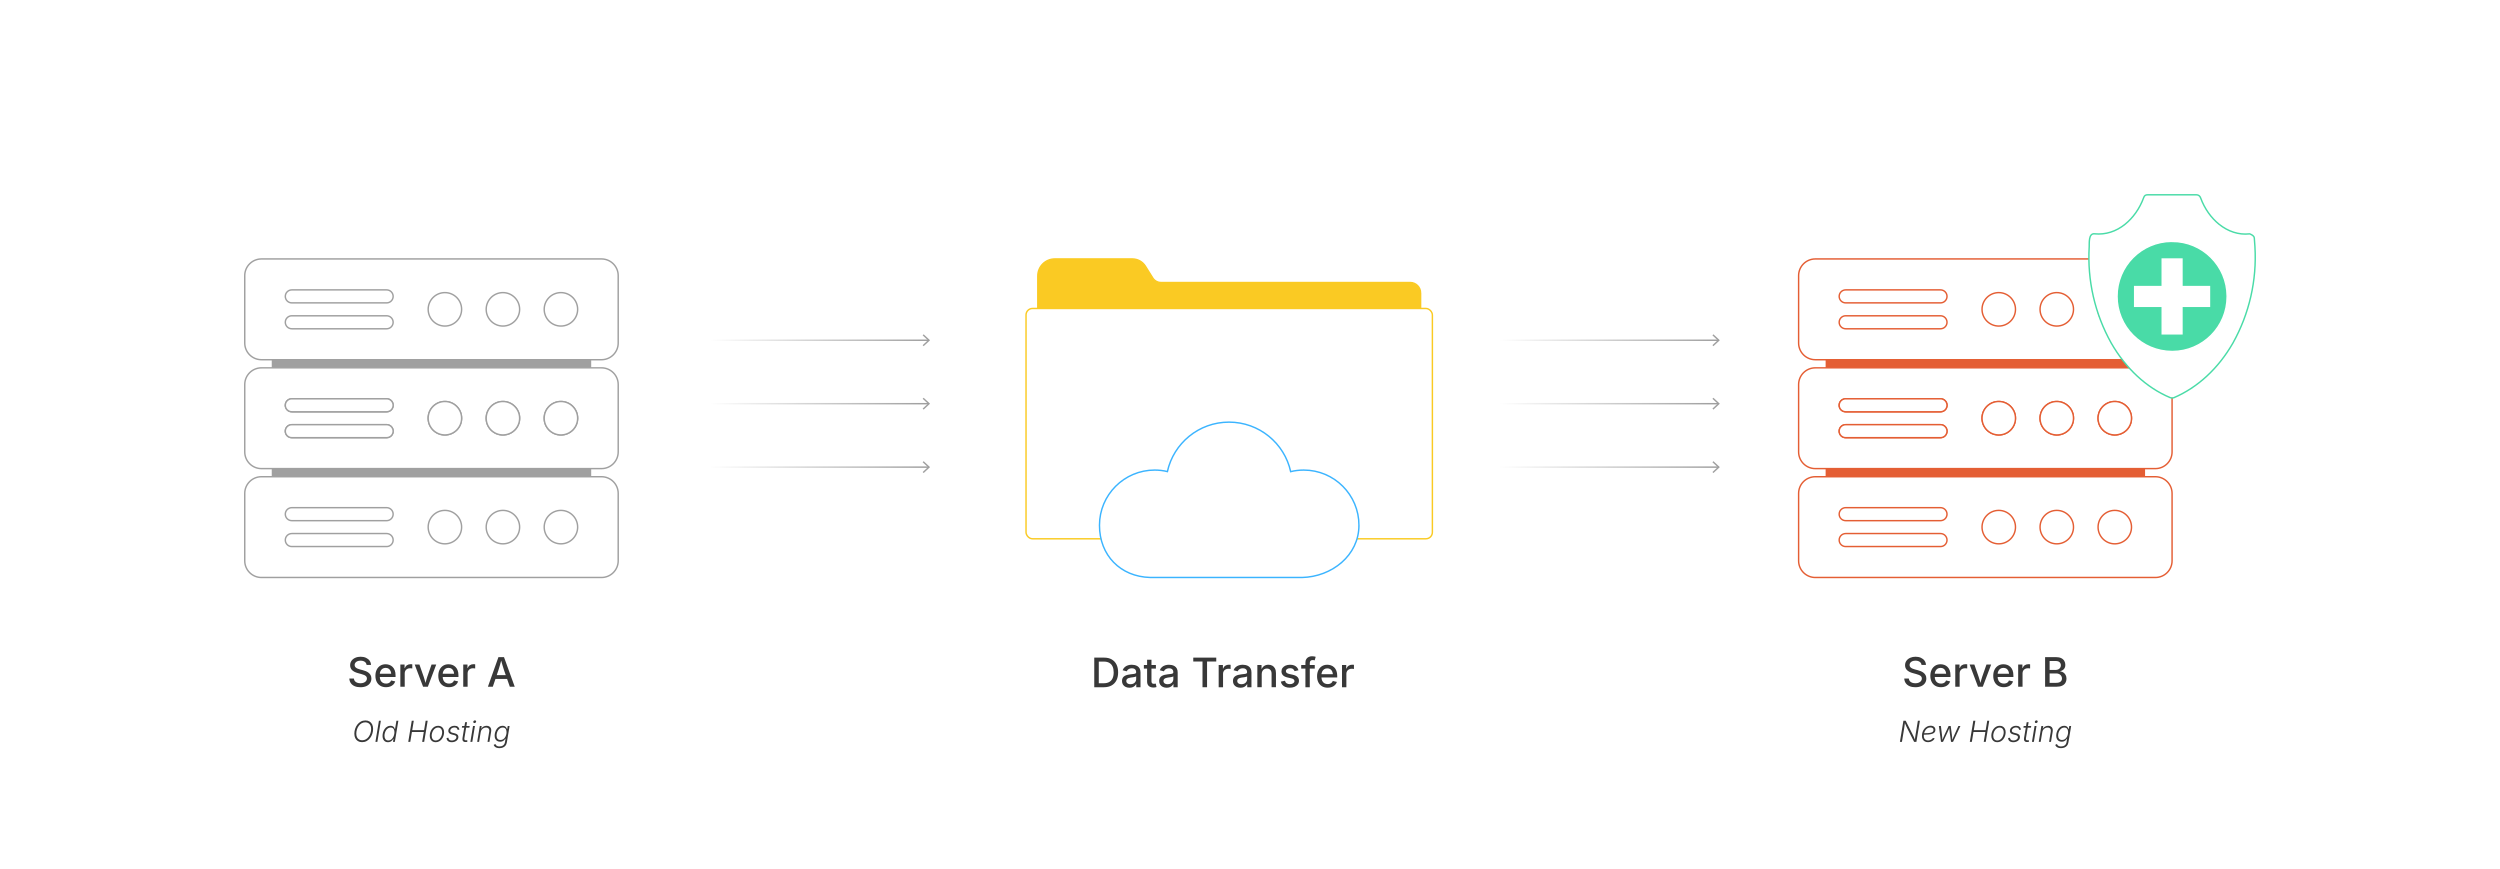
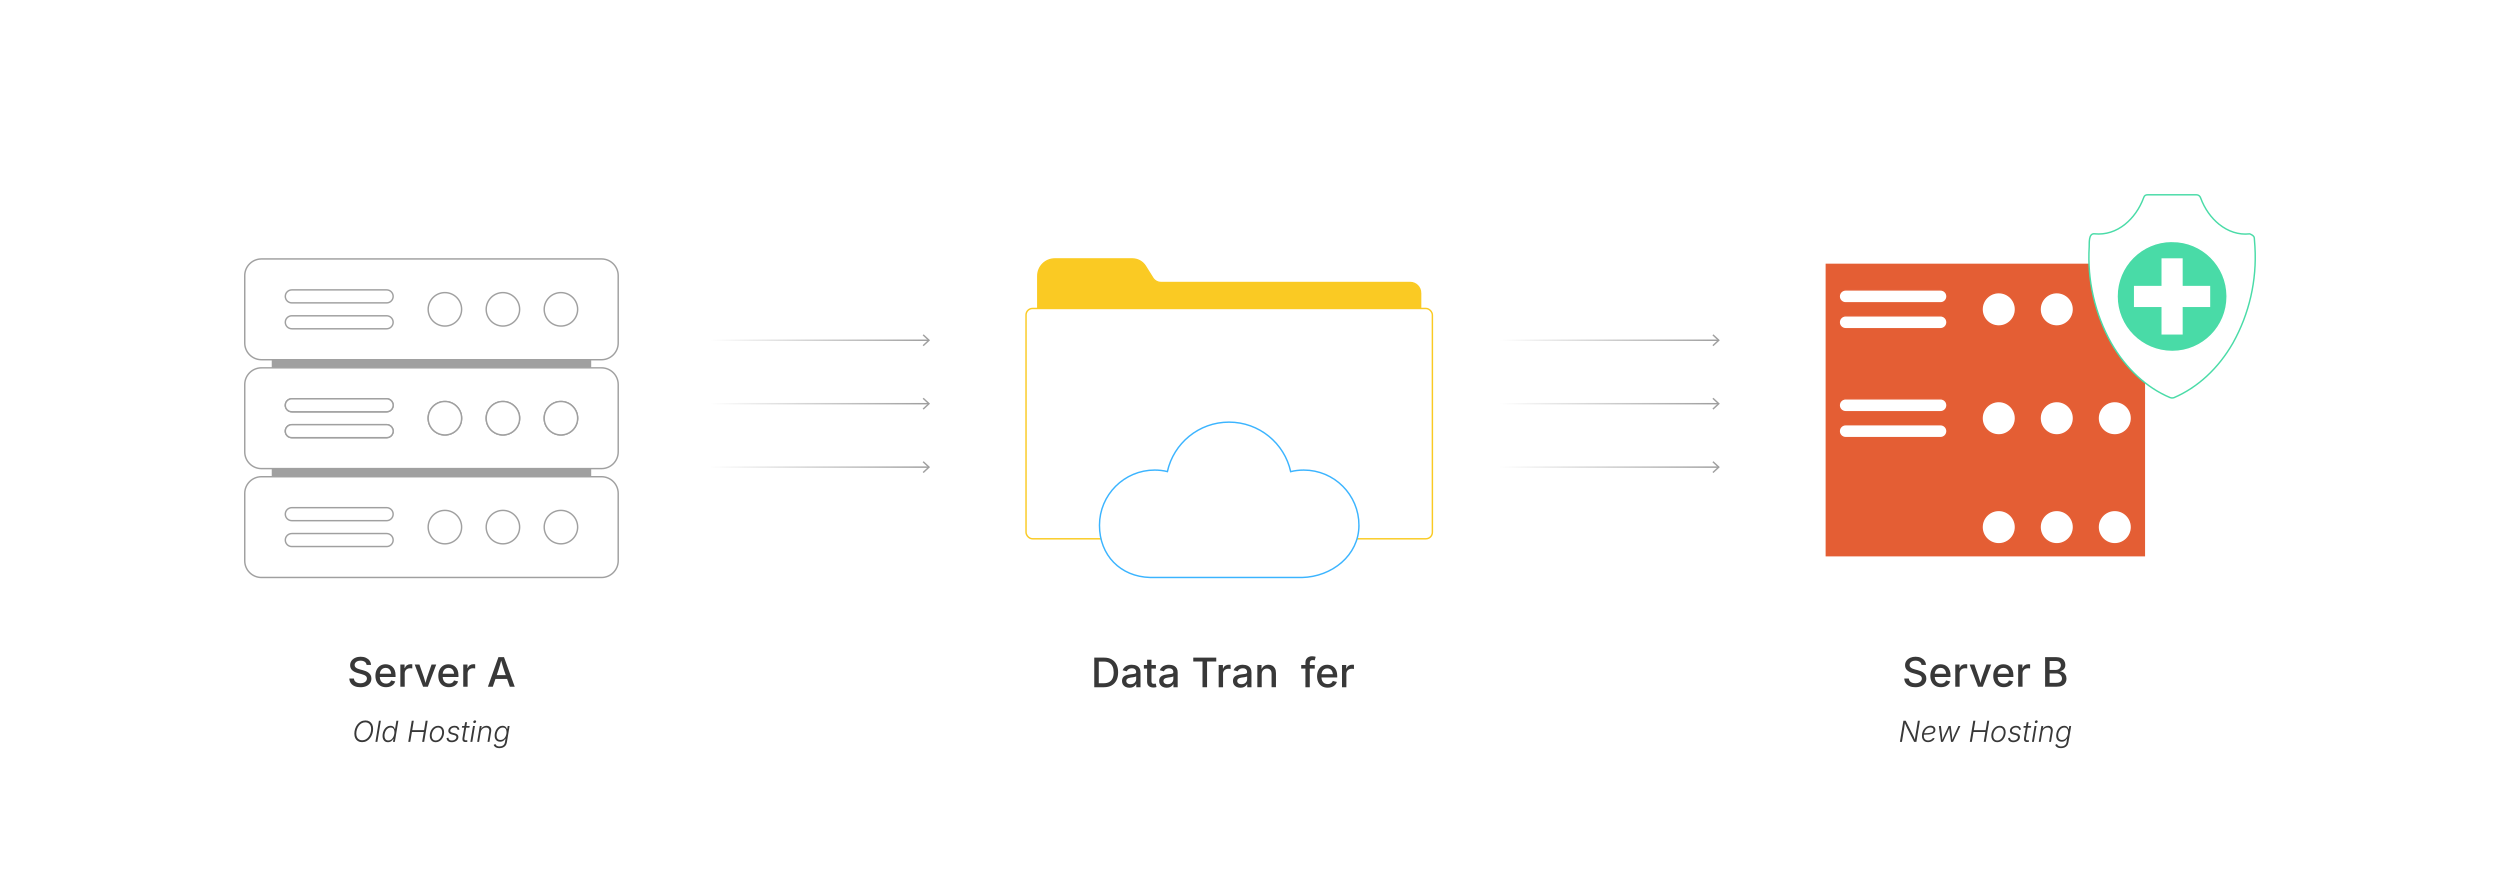
<svg xmlns="http://www.w3.org/2000/svg" xmlns:xlink="http://www.w3.org/1999/xlink" id="_01-What-is-Magento-2-Server-Migration" viewBox="0 0 860 298.867">
  <defs>
    <filter id="drop-shadow-1" filterUnits="userSpaceOnUse">
      <feOffset dx="0" dy="5" />
      <feGaussianBlur result="blur" stdDeviation="4" />
      <feFlood flood-color="#333" flood-opacity=".09" />
      <feComposite in2="blur" operator="in" />
      <feComposite in="SourceGraphic" />
    </filter>
    <filter id="drop-shadow-2" filterUnits="userSpaceOnUse">
      <feOffset dx="0" dy="5" />
      <feGaussianBlur result="blur-2" stdDeviation="4" />
      <feFlood flood-color="#333" flood-opacity=".09" />
      <feComposite in2="blur-2" operator="in" />
      <feComposite in="SourceGraphic" />
    </filter>
    <filter id="drop-shadow-3" filterUnits="userSpaceOnUse">
      <feOffset dx="0" dy="5" />
      <feGaussianBlur result="blur-3" stdDeviation="4" />
      <feFlood flood-color="#333" flood-opacity=".09" />
      <feComposite in2="blur-3" operator="in" />
      <feComposite in="SourceGraphic" />
    </filter>
    <linearGradient id="linear-gradient" x1="244.09" y1="117.045" x2="319.932" y2="117.045" gradientUnits="userSpaceOnUse">
      <stop offset="0" stop-color="#fff" />
      <stop offset="1" stop-color="#9d9d9d" />
    </linearGradient>
    <linearGradient id="linear-gradient-2" x1="244.09" y1="117.045" x2="319.932" y2="117.045" xlink:href="#linear-gradient" />
    <linearGradient id="linear-gradient-3" y1="138.868" y2="138.868" xlink:href="#linear-gradient" />
    <linearGradient id="linear-gradient-4" x1="244.09" y1="138.868" x2="319.932" y2="138.868" xlink:href="#linear-gradient" />
    <linearGradient id="linear-gradient-5" y1="160.691" x2="319.932" y2="160.691" xlink:href="#linear-gradient" />
    <linearGradient id="linear-gradient-6" x1="244.09" y1="160.691" x2="319.932" y2="160.691" xlink:href="#linear-gradient" />
    <linearGradient id="linear-gradient-7" x1="515.772" x2="591.614" xlink:href="#linear-gradient" />
    <linearGradient id="linear-gradient-8" x1="515.772" y1="117.045" x2="591.614" y2="117.045" xlink:href="#linear-gradient" />
    <linearGradient id="linear-gradient-9" x1="515.772" y1="138.868" x2="591.614" y2="138.868" xlink:href="#linear-gradient" />
    <linearGradient id="linear-gradient-10" x1="515.772" y1="138.868" x2="591.614" y2="138.868" xlink:href="#linear-gradient" />
    <linearGradient id="linear-gradient-11" x1="515.772" y1="160.691" x2="591.614" y2="160.691" xlink:href="#linear-gradient" />
    <linearGradient id="linear-gradient-12" x1="515.772" y1="160.691" x2="591.614" y2="160.691" xlink:href="#linear-gradient" />
  </defs>
  <g filter="url(#drop-shadow-1)">
    <path d="M93.732,85.953h109.391v100.194h-109.391v-100.194Z" fill="#a0a0a0" stroke="#a0a0a0" stroke-miterlimit="10" stroke-width=".5" />
    <path d="M206.918,118.742h-116.982c-3.172,0-5.744-2.571-5.744-5.744v-23.175c0-3.172,2.571-5.744,5.744-5.744h116.982c3.172,0,5.744,2.571,5.744,5.744v23.175c0,3.172-2.571,5.744-5.743,5.744ZM206.918,193.657h-116.982c-3.172,0-5.744-2.571-5.744-5.744v-23.175c0-3.172,2.571-5.744,5.744-5.744h116.982c3.172,0,5.744,2.571,5.744,5.744v23.175c0,3.172-2.571,5.744-5.743,5.744ZM138.637,121.537h68.281c3.172,0,5.744,2.571,5.744,5.744v23.175c0,3.172-2.571,5.744-5.743,5.744h-116.982c-3.172,0-5.744-2.571-5.744-5.744v-23.175c0-3.172,2.571-5.744,5.744-5.744h48.701" fill="#fff" stroke="#a0a0a0" stroke-miterlimit="10" stroke-width=".5" />
    <circle cx="192.958" cy="176.326" r="5.753" fill="#fff" stroke="#a0a0a0" stroke-miterlimit="10" stroke-width=".5" />
    <circle cx="173.001" cy="176.326" r="5.753" fill="#fff" stroke="#a0a0a0" stroke-miterlimit="10" stroke-width=".5" />
    <circle cx="153.044" cy="176.326" r="5.753" fill="#fff" stroke="#a0a0a0" stroke-miterlimit="10" stroke-width=".5" />
    <path d="M133.007,174.108h-32.627c-1.235,0-2.236-1.001-2.236-2.236s1.001-2.236,2.236-2.236h32.627c1.235,0,2.236,1.001,2.236,2.236-0,1.235-1.001,2.236-2.236,2.236ZM133.007,183.016h-32.627c-1.235,0-2.236-1.001-2.236-2.236s1.001-2.236,2.236-2.236h32.627c1.235,0,2.236,1.001,2.236,2.236-0,1.235-1.001,2.236-2.236,2.236Z" fill="#fff" stroke="#a0a0a0" stroke-miterlimit="10" stroke-width=".5" />
    <circle cx="192.958" cy="101.41" r="5.753" fill="#fff" stroke="#a0a0a0" stroke-miterlimit="10" stroke-width=".5" />
    <circle cx="173.001" cy="101.41" r="5.753" fill="#fff" stroke="#a0a0a0" stroke-miterlimit="10" stroke-width=".5" />
    <circle cx="153.044" cy="101.41" r="5.753" fill="#fff" stroke="#a0a0a0" stroke-miterlimit="10" stroke-width=".5" />
    <path d="M133.007,99.193h-32.627c-1.235,0-2.236-1.001-2.236-2.236s1.001-2.236,2.236-2.236h32.627c1.235,0,2.236,1.001,2.236,2.236-0,1.235-1.001,2.236-2.236,2.236ZM133.007,108.1h-32.627c-1.235,0-2.236-1.001-2.236-2.236s1.001-2.236,2.236-2.236h32.627c1.235,0,2.236,1.001,2.236,2.236-0,1.235-1.001,2.236-2.236,2.236Z" fill="#fff" stroke="#a0a0a0" stroke-miterlimit="10" stroke-width=".5" />
    <circle cx="192.958" cy="138.868" r="5.753" fill="#fff" stroke="#a0a0a0" stroke-miterlimit="10" stroke-width=".5" />
    <circle cx="173.001" cy="138.868" r="5.753" fill="#fff" stroke="#a0a0a0" stroke-miterlimit="10" stroke-width=".5" />
    <circle cx="153.044" cy="138.868" r="5.753" fill="#fff" stroke="#a0a0a0" stroke-miterlimit="10" stroke-width=".5" />
    <path d="M133.007,136.651h-32.627c-1.235,0-2.236-1.001-2.236-2.236s1.001-2.236,2.236-2.236h32.627c1.235,0,2.236,1.001,2.236,2.236-0,1.235-1.001,2.236-2.236,2.236ZM133.007,145.558h-32.627c-1.235,0-2.236-1.001-2.236-2.236s1.001-2.236,2.236-2.236h32.627c1.235,0,2.236,1.001,2.236,2.236-0,1.235-1.001,2.236-2.236,2.236Z" fill="#fff" stroke="#a0a0a0" stroke-miterlimit="10" stroke-width=".5" />
    <circle cx="192.958" cy="138.868" r="5.753" fill="#fff" stroke="#a0a0a0" stroke-miterlimit="10" stroke-width=".5" />
    <circle cx="173.001" cy="138.868" r="5.753" fill="#fff" stroke="#a0a0a0" stroke-miterlimit="10" stroke-width=".5" />
    <circle cx="153.044" cy="138.868" r="5.753" fill="#fff" stroke="#a0a0a0" stroke-miterlimit="10" stroke-width=".5" />
    <path d="M133.007,136.651h-32.627c-1.235,0-2.236-1.001-2.236-2.236s1.001-2.236,2.236-2.236h32.627c1.235,0,2.236,1.001,2.236,2.236-0,1.235-1.001,2.236-2.236,2.236ZM133.007,145.558h-32.627c-1.235,0-2.236-1.001-2.236-2.236s1.001-2.236,2.236-2.236h32.627c1.235,0,2.236,1.001,2.236,2.236-0,1.235-1.001,2.236-2.236,2.236Z" fill="#fff" stroke="#a0a0a0" stroke-miterlimit="10" stroke-width=".5" />
  </g>
  <path d="M123.986,236.408c-.761,0-1.422-.121-1.982-.362s-.999-.587-1.316-1.036-.491-.983-.523-1.603h1.565c.032.369.151.674.359.916s.478.421.81.54.693.178,1.08.178c.433,0,.817-.067,1.152-.202s.601-.326.796-.574.294-.537.294-.865c0-.296-.085-.539-.256-.728s-.401-.346-.69-.472-.619-.236-.988-.332l-1.189-.328c-.834-.223-1.484-.554-1.952-.991s-.701-1.005-.701-1.702c0-.588.158-1.102.475-1.542s.748-.782,1.292-1.025,1.159-.366,1.842-.366c.697,0,1.312.122,1.842.366s.948.578,1.251,1.001.461.907.475,1.449h-1.518c-.05-.465-.266-.825-.646-1.08s-.86-.383-1.439-.383c-.41,0-.767.064-1.07.191s-.538.304-.704.53-.25.482-.25.769c0,.324.099.584.297.783s.44.355.725.472.557.208.817.277l.991.26c.324.082.657.192,1.001.332s.662.319.954.54.527.495.708.82.27.719.27,1.179c0,.574-.148,1.087-.444,1.538s-.726.806-1.289,1.063-1.243.386-2.041.386Z" fill="#383838" stroke-width="0" />
  <path d="M132.791,236.395c-.752,0-1.401-.162-1.948-.485s-.967-.779-1.261-1.367-.441-1.278-.441-2.071c0-.784.145-1.474.434-2.071s.698-1.063,1.227-1.398,1.148-.502,1.859-.502c.438,0,.859.072,1.265.215s.77.368,1.094.673.58.701.769,1.186.284,1.074.284,1.767v.533h-6.091v-1.121h5.318l-.704.369c0-.469-.073-.883-.219-1.241s-.361-.637-.646-.837-.642-.301-1.07-.301c-.424,0-.786.103-1.087.308s-.53.475-.687.81-.236.701-.236,1.097v.766c0,.524.09.967.27,1.33s.432.636.755.82.7.277,1.128.277c.283,0,.538-.04.766-.12s.425-.201.591-.362.293-.361.379-.598l1.415.335c-.123.392-.329.738-.619,1.039s-.649.534-1.08.701-.919.25-1.466.25Z" fill="#383838" stroke-width="0" />
  <path d="M137.719,236.237v-7.643h1.456v1.23h.082c.141-.419.387-.748.738-.984s.75-.355,1.196-.355c.096,0,.205.003.328.01s.226.017.308.031v1.436c-.055-.018-.16-.037-.314-.055s-.312-.027-.472-.027c-.346,0-.659.073-.937.219s-.495.348-.649.605-.232.555-.232.892v4.642h-1.504Z" fill="#383838" stroke-width="0" />
  <path d="M145.54,236.237l-2.885-7.643h1.627l1.511,4.341c.168.479.312.958.431,1.439s.244.958.376,1.432h-.451c.127-.474.25-.951.369-1.432s.26-.96.424-1.439l1.511-4.341h1.613l-2.885,7.643h-1.641Z" fill="#383838" stroke-width="0" />
  <path d="M154.426,236.395c-.752,0-1.401-.162-1.948-.485s-.967-.779-1.261-1.367-.441-1.278-.441-2.071c0-.784.145-1.474.434-2.071s.698-1.063,1.227-1.398,1.148-.502,1.859-.502c.438,0,.859.072,1.265.215s.77.368,1.094.673.58.701.769,1.186.284,1.074.284,1.767v.533h-6.091v-1.121h5.318l-.704.369c0-.469-.073-.883-.219-1.241s-.361-.637-.646-.837-.642-.301-1.07-.301c-.424,0-.786.103-1.087.308s-.53.475-.687.81-.236.701-.236,1.097v.766c0,.524.09.967.27,1.33s.432.636.755.82.7.277,1.128.277c.283,0,.538-.04.766-.12s.425-.201.591-.362.293-.361.379-.598l1.415.335c-.123.392-.329.738-.619,1.039s-.649.534-1.08.701-.919.25-1.466.25Z" fill="#383838" stroke-width="0" />
  <path d="M159.355,236.237v-7.643h1.456v1.23h.082c.141-.419.387-.748.738-.984s.75-.355,1.196-.355c.096,0,.205.003.328.01s.226.017.308.031v1.436c-.055-.018-.16-.037-.314-.055s-.312-.027-.472-.027c-.346,0-.659.073-.937.219s-.495.348-.649.605-.232.555-.232.892v4.642h-1.504Z" fill="#383838" stroke-width="0" />
  <path d="M167.838,236.237l3.623-10.186h1.914l3.691,10.186h-1.688l-1.982-5.667c-.155-.46-.325-1.002-.509-1.627s-.397-1.374-.639-2.249h.314c-.232.884-.441,1.642-.625,2.273s-.348,1.166-.489,1.603l-1.921,5.667h-1.688ZM169.8,233.551v-1.299h5.298v1.299h-5.298Z" fill="#383838" stroke-width="0" />
  <path d="M124.546,255.303c-.537,0-1.004-.117-1.401-.352s-.705-.569-.923-1.003-.327-.951-.327-1.55c0-.57.088-1.126.264-1.67s.431-1.033.764-1.467.735-.781,1.204-1.04.995-.388,1.577-.388c.537,0,1.003.117,1.399.352s.702.568.918,1.001.325.949.325,1.548c0,.573-.088,1.131-.264,1.675s-.429,1.034-.759,1.47-.729.783-1.196,1.04-.994.386-1.58.386ZM124.575,254.653c.482,0,.914-.111,1.296-.334s.707-.522.974-.898.471-.795.613-1.257.212-.931.212-1.406c0-.485-.083-.897-.249-1.235s-.399-.597-.698-.774-.648-.266-1.045-.266c-.485,0-.919.111-1.301.334s-.709.522-.979.898-.476.794-.618,1.255-.212.93-.212,1.409c0,.482.083.892.249,1.23s.399.597.701.776.653.269,1.057.269Z" fill="#383838" stroke-width="0" />
  <path d="M131.016,247.93l-1.206,7.275h-.664l1.206-7.275h.664Z" fill="#383838" stroke-width="0" />
  <path d="M133.462,255.322c-.58,0-1.035-.197-1.367-.591s-.498-.921-.498-1.582c0-.42.061-.836.183-1.248s.3-.785.535-1.121.52-.604.857-.806.719-.303,1.145-.303c.338,0,.612.06.82.178s.367.266.476.442.187.348.232.518h.049l.479-2.881h.664l-1.206,7.275h-.645l.176-1.021h-.073c-.101.179-.232.355-.393.53s-.36.319-.596.435-.515.173-.837.173ZM133.564,254.722c.345,0,.649-.086.913-.259s.485-.401.664-.686.315-.597.408-.935.139-.672.139-1.001c0-.472-.109-.851-.327-1.138s-.543-.43-.977-.43c-.338,0-.64.084-.903.254s-.486.393-.667.671-.318.584-.413.918-.142.667-.142.999c0,.469.108.854.325,1.155s.543.452.979.452Z" fill="#383838" stroke-width="0" />
  <path d="M140.439,255.205l1.206-7.275h.698l-.537,3.247h4.087l.537-3.247h.693l-1.206,7.275h-.693l.566-3.408h-4.092l-.562,3.408h-.698Z" fill="#383838" stroke-width="0" />
  <path d="M149.873,255.322c-.417,0-.777-.093-1.082-.278s-.54-.446-.706-.781-.249-.726-.249-1.172c0-.426.068-.843.205-1.25s.331-.773.583-1.099.556-.585.911-.779.75-.291,1.187-.291c.42,0,.782.093,1.086.278s.54.446.706.781.249.726.249,1.172c0,.433-.068.853-.205,1.26s-.333.773-.588,1.099-.561.583-.916.774-.749.286-1.182.286ZM149.888,254.722c.345,0,.654-.083.928-.249s.505-.387.696-.662.336-.577.437-.906.151-.656.151-.981c0-.316-.052-.598-.156-.847s-.259-.445-.464-.588-.462-.215-.771-.215c-.338,0-.644.082-.916.247s-.504.383-.696.657-.339.575-.442.906-.154.663-.154.999c0,.472.116.863.347,1.174s.578.466,1.04.466Z" fill="#383838" stroke-width="0" />
  <path d="M155.41,255.322c-.352,0-.656-.052-.913-.156s-.46-.255-.61-.452-.239-.437-.269-.72c-.003-.026-.005-.045-.005-.056s-.001-.03-.005-.056l.645-.103c.023.329.134.57.334.723s.478.229.833.229c.287,0,.545-.048.776-.144s.418-.226.562-.388.223-.345.239-.547c.02-.192-.03-.353-.149-.481s-.313-.227-.583-.295l-.854-.215c-.433-.107-.749-.28-.947-.518s-.277-.536-.234-.894c.036-.309.152-.583.349-.82s.45-.423.759-.557.648-.2,1.016-.2c.492,0,.87.105,1.135.315s.438.492.52.847c.006.026.012.05.017.071s.009.046.012.076l-.61.112c-.045-.248-.15-.45-.312-.608s-.42-.237-.771-.237c-.257,0-.492.045-.706.137s-.387.215-.52.371-.208.333-.225.532c-.023.202.031.366.161.493s.348.229.654.308l.801.2c.43.107.742.279.938.515s.272.53.229.881c-.026.241-.102.461-.227.662s-.291.373-.496.518-.438.257-.701.337-.543.12-.842.12Z" fill="#383838" stroke-width="0" />
  <path d="M161.567,249.746l-.093.576h-2.603l.098-.576h2.598ZM160,248.447h.664l-.908,5.469c-.045.277-.017.477.085.601s.277.172.525.146c.045,0,.104-.006.173-.017s.134-.023.193-.037l.039.571c-.068.02-.146.037-.234.051s-.177.023-.269.027c-.446.029-.771-.075-.977-.312s-.273-.566-.205-.986l.913-5.513Z" fill="#383838" stroke-width="0" />
  <path d="M161.812,255.205l.903-5.459h.664l-.903,5.459h-.664ZM163.218,248.735c-.133,0-.24-.045-.32-.137s-.11-.2-.09-.327c.023-.13.089-.24.2-.33s.233-.134.366-.134.24.045.32.134.11.199.09.33c-.023.127-.089.236-.2.327s-.233.137-.366.137Z" fill="#383838" stroke-width="0" />
  <path d="M165.371,251.821l-.562,3.384h-.659l.903-5.459h.64l-.21,1.274-.103-.02c.225-.469.511-.807.859-1.016s.728-.312,1.138-.312c.377,0,.696.079.955.237s.444.387.557.686.131.666.056,1.099l-.581,3.511h-.659l.581-3.501c.075-.449.012-.799-.188-1.05s-.505-.376-.916-.376c-.29,0-.562.062-.818.188s-.472.304-.649.537-.292.505-.344.818Z" fill="#383838" stroke-width="0" />
  <path d="M171.812,257.363c-.384,0-.711-.05-.981-.149s-.489-.234-.657-.405-.286-.36-.354-.569l.581-.303c.052.137.132.27.239.398s.257.234.449.317.438.125.737.125c.492,0,.908-.124,1.25-.371s.555-.622.64-1.123l.2-1.201-.059.015c-.104.172-.238.339-.4.5s-.36.293-.591.396-.504.154-.82.154c-.381,0-.713-.082-.996-.247s-.503-.4-.659-.708-.234-.678-.234-1.111c0-.41.062-.816.188-1.218s.305-.768.54-1.099.52-.595.857-.793.717-.298,1.14-.298c.254,0,.47.036.647.107s.325.165.442.278.209.237.276.369.118.26.154.383l.078-.015.176-1.05h.645l-.938,5.615c-.075.462-.233.841-.474,1.135s-.54.513-.896.654-.75.212-1.179.212ZM172.153,254.551c.352,0,.658-.08.918-.239s.479-.372.654-.637.307-.559.393-.881.129-.646.129-.972c0-.462-.109-.836-.327-1.121s-.543-.427-.977-.427c-.332,0-.63.082-.894.244s-.487.38-.671.652-.323.571-.417.898-.142.653-.142.979c0,.456.112.82.337,1.094s.557.41.996.41Z" fill="#383838" stroke-width="0" />
  <path d="M377.984,226.223v10.186h-1.559v-10.186h1.559ZM379.734,236.408h-2.516v-1.367h2.434c.77,0,1.411-.144,1.921-.431s.893-.71,1.148-1.268.383-1.238.383-2.041c0-.797-.126-1.472-.379-2.023s-.629-.971-1.128-1.258-1.12-.431-1.863-.431h-2.57v-1.367h2.673c1.002,0,1.862.203,2.577.608s1.265.988,1.647,1.747.574,1.667.574,2.724c0,1.062-.192,1.973-.578,2.734s-.943,1.347-1.675,1.757-1.614.615-2.649.615Z" fill="#383838" stroke-width="0" />
  <path d="M388.552,236.579c-.483,0-.92-.09-1.312-.27s-.702-.443-.93-.79-.342-.77-.342-1.271c0-.433.083-.789.25-1.066s.392-.499.677-.663.602-.287.95-.369.703-.144,1.063-.185c.451-.055.818-.099,1.101-.133s.491-.091.625-.171.202-.208.202-.386v-.041c0-.287-.055-.529-.164-.725s-.272-.348-.489-.455-.486-.161-.81-.161c-.333,0-.619.051-.858.154s-.433.233-.581.393-.259.326-.332.499l-1.415-.369c.173-.456.421-.823.745-1.101s.695-.481,1.114-.608.852-.191,1.299-.191c.31,0,.638.037.984.109s.672.205.978.396.554.46.745.807.287.797.287,1.354v5.072h-1.456v-1.046h-.075c-.1.196-.249.387-.444.574s-.443.341-.742.461-.655.181-1.07.181ZM388.887,235.369c.41,0,.761-.08,1.053-.239s.515-.372.67-.636.232-.544.232-.841v-.978c-.055.055-.158.104-.311.147s-.327.082-.523.116-.385.062-.567.085-.333.041-.451.055c-.283.037-.541.098-.776.185s-.421.209-.561.369-.208.372-.208.636c0,.242.062.444.188.608s.295.287.509.369.462.123.745.123Z" fill="#383838" stroke-width="0" />
  <path d="M397.63,228.766v1.224h-4.143v-1.224h4.143ZM394.602,226.947h1.504v7.396c0,.305.065.53.195.673s.343.215.639.215c.078,0,.18-.009.308-.027s.237-.037.328-.055l.267,1.203c-.16.055-.331.095-.513.12s-.362.038-.54.038c-.693,0-1.23-.179-1.613-.537s-.574-.86-.574-1.507v-7.52Z" fill="#383838" stroke-width="0" />
  <path d="M401.335,236.579c-.483,0-.92-.09-1.312-.27s-.702-.443-.93-.79-.342-.77-.342-1.271c0-.433.083-.789.25-1.066s.392-.499.677-.663.602-.287.95-.369.703-.144,1.063-.185c.451-.055.818-.099,1.101-.133s.491-.091.625-.171.202-.208.202-.386v-.041c0-.287-.055-.529-.164-.725s-.272-.348-.489-.455-.486-.161-.81-.161c-.333,0-.619.051-.858.154s-.433.233-.581.393-.259.326-.332.499l-1.415-.369c.173-.456.421-.823.745-1.101s.695-.481,1.114-.608.852-.191,1.299-.191c.31,0,.638.037.984.109s.672.205.978.396.554.46.745.807.287.797.287,1.354v5.072h-1.456v-1.046h-.075c-.1.196-.249.387-.444.574s-.443.341-.742.461-.655.181-1.07.181ZM401.67,235.369c.41,0,.761-.08,1.053-.239s.515-.372.67-.636.232-.544.232-.841v-.978c-.055.055-.158.104-.311.147s-.327.082-.523.116-.385.062-.567.085-.333.041-.451.055c-.283.037-.541.098-.776.185s-.421.209-.561.369-.208.372-.208.636c0,.242.062.444.188.608s.295.287.509.369.462.123.745.123Z" fill="#383838" stroke-width="0" />
  <path d="M410.482,227.562v-1.34h7.909v1.34h-3.165v8.846h-1.565v-8.846h-3.179Z" fill="#383838" stroke-width="0" />
  <path d="M419.225,236.408v-7.643h1.456v1.23h.082c.141-.419.387-.748.738-.984s.75-.355,1.196-.355c.096,0,.205.003.328.01s.226.017.308.031v1.436c-.055-.018-.16-.037-.314-.055s-.312-.027-.472-.027c-.346,0-.659.073-.937.219s-.495.348-.649.605-.232.555-.232.892v4.642h-1.504Z" fill="#383838" stroke-width="0" />
  <path d="M426.717,236.579c-.483,0-.92-.09-1.312-.27s-.702-.443-.93-.79-.342-.77-.342-1.271c0-.433.083-.789.25-1.066s.392-.499.677-.663.602-.287.95-.369.703-.144,1.063-.185c.451-.055.818-.099,1.101-.133s.491-.091.625-.171.202-.208.202-.386v-.041c0-.287-.055-.529-.164-.725s-.272-.348-.489-.455-.486-.161-.81-.161c-.333,0-.619.051-.858.154s-.433.233-.581.393-.259.326-.332.499l-1.415-.369c.173-.456.421-.823.745-1.101s.695-.481,1.114-.608.852-.191,1.299-.191c.31,0,.638.037.984.109s.672.205.978.396.554.46.745.807.287.797.287,1.354v5.072h-1.456v-1.046h-.075c-.1.196-.249.387-.444.574s-.443.341-.742.461-.655.181-1.07.181ZM427.052,235.369c.41,0,.761-.08,1.053-.239s.515-.372.67-.636.232-.544.232-.841v-.978c-.055.055-.158.104-.311.147s-.327.082-.523.116-.385.062-.567.085-.333.041-.451.055c-.283.037-.541.098-.776.185s-.421.209-.561.369-.208.372-.208.636c0,.242.062.444.188.608s.295.287.509.369.462.123.745.123Z" fill="#383838" stroke-width="0" />
  <path d="M434.032,231.883v4.525h-1.504v-7.643h1.436l.014,1.873h-.157c.223-.684.547-1.183.971-1.497s.937-.472,1.538-.472c.52,0,.973.109,1.36.328.387.219.69.541.909.967s.328.956.328,1.589v4.854h-1.504v-4.669c0-.551-.144-.982-.431-1.292s-.682-.465-1.183-.465c-.338,0-.641.074-.909.222-.27.148-.481.363-.636.646-.155.283-.232.626-.232,1.032Z" fill="#383838" stroke-width="0" />
-   <path d="M443.691,236.565c-.552,0-1.043-.08-1.474-.239s-.783-.396-1.06-.708c-.275-.312-.459-.694-.55-1.145l1.415-.294c.104.396.301.69.588.882s.651.287,1.094.287c.482,0,.868-.102,1.155-.304s.431-.445.431-.728c0-.246-.088-.449-.264-.608-.175-.16-.445-.278-.81-.355l-1.285-.294c-.711-.16-1.24-.415-1.586-.766-.347-.351-.52-.8-.52-1.347,0-.456.127-.854.383-1.196.255-.342.604-.607,1.046-.796.441-.189.952-.284,1.531-.284.551,0,1.022.08,1.415.239.392.16.71.383.953.67.244.287.418.62.523.998l-1.347.294c-.096-.269-.263-.505-.499-.708-.237-.203-.581-.304-1.032-.304-.415,0-.762.093-1.039.28-.278.187-.417.424-.417.711,0,.255.092.461.276.619s.486.284.906.379l1.23.273c.706.16,1.23.41,1.572.752s.513.779.513,1.312c0,.465-.134.876-.4,1.234s-.636.638-1.107.841-1.02.304-1.644.304Z" fill="#383838" stroke-width="0" />
  <path d="M452.277,228.766v1.224h-4.662v-1.224h4.662ZM449.064,236.408v-8.518c0-.474.105-.871.317-1.189s.491-.558.838-.718c.346-.16.72-.239,1.121-.239.305,0,.566.025.782.075.217.05.375.093.476.13l-.349,1.217c-.073-.023-.163-.047-.271-.072-.106-.025-.24-.038-.399-.038-.355,0-.613.089-.772.267-.16.178-.239.435-.239.772v8.312h-1.504Z" fill="#383838" stroke-width="0" />
  <path d="M456.721,236.565c-.752,0-1.401-.162-1.948-.485s-.968-.779-1.262-1.367-.44-1.278-.44-2.071c0-.784.145-1.474.434-2.071.29-.597.698-1.063,1.228-1.398.528-.335,1.148-.502,1.859-.502.438,0,.858.072,1.265.215.405.144.77.368,1.094.673.323.305.58.701.769,1.186.189.485.284,1.074.284,1.767v.533h-6.091v-1.121h5.318l-.704.369c0-.469-.073-.883-.219-1.241-.146-.358-.361-.637-.646-.837-.284-.201-.642-.301-1.069-.301-.424,0-.786.103-1.087.308s-.53.475-.688.81-.235.701-.235,1.097v.766c0,.524.09.967.27,1.33.181.362.432.636.756.82.323.185.699.277,1.128.277.282,0,.537-.04.766-.12.228-.08.425-.201.591-.362.167-.162.293-.361.38-.598l1.415.335c-.123.392-.329.738-.619,1.039-.289.301-.649.534-1.08.701s-.919.25-1.466.25Z" fill="#383838" stroke-width="0" />
  <path d="M461.649,236.408v-7.643h1.456v1.23h.082c.141-.419.387-.748.738-.984.351-.237.749-.355,1.196-.355.096,0,.205.003.328.01s.226.017.308.031v1.436c-.055-.018-.16-.037-.314-.055-.155-.018-.312-.027-.472-.027-.347,0-.659.073-.937.219-.278.146-.495.348-.649.605-.155.257-.232.555-.232.892v4.642h-1.504Z" fill="#383838" stroke-width="0" />
  <g filter="url(#drop-shadow-2)">
    <path d="M488.687,95.775v67.779c0,3.222-2.612,5.834-5.834,5.834h-120.012c-3.222,0-5.834-2.612-5.834-5.834v-73.641c0-3.222,2.612-5.834,5.834-5.834h26.691c1.821,0,3.513.938,4.478,2.482l2.531,4.05c.611.978,1.683,1.572,2.836,1.572h85.718c1.984,0,3.593,1.608,3.593,3.593Z" fill="#faca23" stroke="#faca23" stroke-miterlimit="10" stroke-width=".5" />
    <rect x="352.954" y="101.111" width="139.785" height="79.232" rx="2.237" ry="2.237" fill="#fff" stroke="#faca23" stroke-miterlimit="10" stroke-width=".5" />
    <path d="M467.476,175.705c0,10.355-9.315,17.73-19.614,17.952l-52.208-.008c-10.244-.269-17.437-7.621-17.437-17.944,0-10.489,8.511-19.001,19-19.001,1.503,0,2.958.174,4.359.514,2.144-9.73,10.821-17.007,21.2-17.007,10.386,0,19.08,7.285,21.215,17.031,1.44-.356,2.943-.538,4.485-.538,10.497,0,19,8.511,19,19.001Z" fill="#fff" stroke="#3bb4ff" stroke-miterlimit="10" stroke-width=".5" />
  </g>
  <path d="M653.568,255.205l1.207-7.275h.781l2.49,4.941c.062.124.135.275.219.454.085.179.173.378.264.598.092.22.182.453.27.701h-.088c.02-.244.043-.479.07-.703s.057-.436.088-.635.06-.379.086-.542l.795-4.814h.693l-1.205,7.275h-.781l-2.334-4.6c-.085-.172-.172-.354-.262-.544s-.187-.408-.291-.652c-.104-.244-.229-.536-.375-.874h.111c-.042.319-.079.607-.111.864-.033.257-.062.486-.091.686s-.053.372-.075.515l-.762,4.604h-.699Z" fill="#383838" stroke-width="0" />
  <path d="M663.232,255.308c-.427,0-.795-.088-1.104-.264-.31-.176-.55-.425-.721-.747s-.256-.705-.256-1.147c0-.492.074-.95.225-1.375.149-.425.359-.797.629-1.116.271-.319.586-.568.945-.747s.75-.269,1.17-.269c.342,0,.637.058.886.173s.44.28.573.493c.134.213.201.468.201.764,0,.329-.086.602-.257.818s-.429.387-.771.513-.776.214-1.299.266-1.132.078-1.829.078l.078-.518c.6,0,1.115-.015,1.546-.044s.785-.085,1.062-.168c.277-.083.481-.201.613-.354s.197-.352.197-.596c0-.264-.094-.468-.283-.613-.188-.145-.447-.217-.775-.217-.378,0-.709.086-.992.259s-.519.4-.707.684c-.189.283-.332.597-.428.94s-.145.686-.145,1.028c0,.299.055.567.162.803s.27.422.488.559c.218.137.492.205.824.205.358,0,.686-.081.982-.242.296-.161.528-.375.697-.642l.602.2c-.219.387-.535.697-.95.928s-.87.347-1.364.347Z" fill="#383838" stroke-width="0" />
  <path d="M667.705,255.205l-.732-5.459h.697l.352,2.939c.033.29.065.606.098.95.033.343.059.727.078,1.15h-.117c.153-.407.303-.782.449-1.125s.289-.668.426-.974l1.367-2.939h.723l.385,2.939c.036.29.07.606.101.95s.058.727.081,1.15h-.123c.153-.407.303-.781.447-1.123s.285-.667.422-.977l1.324-2.939h.697l-2.539,5.459h-.684l-.43-3.052c-.022-.199-.046-.404-.07-.618s-.047-.435-.066-.664-.039-.463-.059-.701h.156c-.098.234-.195.465-.293.693s-.193.449-.287.664c-.095.215-.188.423-.279.625l-1.436,3.052h-.688Z" fill="#383838" stroke-width="0" />
  <path d="M677.617,255.205l1.205-7.275h.699l-.537,3.247h4.086l.537-3.247h.693l-1.205,7.275h-.693l.566-3.408h-4.092l-.562,3.408h-.697Z" fill="#383838" stroke-width="0" />
  <path d="M687.051,255.322c-.417,0-.777-.093-1.082-.278s-.539-.446-.705-.781-.25-.726-.25-1.172c0-.426.068-.843.205-1.25s.332-.773.584-1.099.556-.585.91-.779c.355-.194.751-.291,1.188-.291.42,0,.781.093,1.086.278s.539.446.705.781.25.726.25,1.172c0,.433-.068.853-.205,1.26s-.334.773-.589,1.099-.561.583-.915.774c-.355.19-.749.286-1.182.286ZM687.064,254.722c.346,0,.654-.083.928-.249s.506-.387.696-.662.336-.577.437-.906c.102-.329.152-.656.152-.981,0-.316-.053-.598-.156-.847-.104-.249-.26-.445-.465-.588s-.462-.215-.771-.215c-.338,0-.643.082-.915.247s-.504.383-.696.657c-.191.273-.339.575-.441.906s-.154.663-.154.999c0,.472.116.863.348,1.174.23.311.577.466,1.039.466Z" fill="#383838" stroke-width="0" />
  <path d="M692.588,255.322c-.352,0-.656-.052-.914-.156-.257-.104-.46-.255-.609-.452-.15-.197-.24-.437-.27-.72-.003-.026-.004-.045-.004-.056s-.002-.03-.006-.056l.645-.103c.023.329.135.57.335.723s.478.229.833.229c.286,0,.545-.048.775-.144.231-.096.419-.226.562-.388.143-.163.223-.345.238-.547.02-.192-.029-.353-.148-.481s-.313-.227-.584-.295l-.854-.215c-.434-.107-.749-.28-.947-.518-.199-.238-.277-.536-.234-.894.035-.309.152-.583.349-.82s.45-.423.759-.557c.31-.133.648-.2,1.016-.2.492,0,.871.105,1.136.315s.438.492.521.847c.006.026.012.05.017.071s.009.046.013.076l-.611.112c-.045-.248-.149-.45-.312-.608-.162-.158-.42-.237-.771-.237-.257,0-.492.045-.705.137s-.387.215-.52.371c-.134.156-.209.333-.225.532-.023.202.03.366.16.493.131.127.349.229.654.308l.801.2c.43.107.742.279.938.515s.272.53.23.881c-.026.241-.102.461-.228.662s-.29.373-.495.518-.439.257-.701.337-.543.12-.842.12Z" fill="#383838" stroke-width="0" />
  <path d="M698.744,249.746l-.092.576h-2.604l.098-.576h2.598ZM697.178,248.447h.664l-.908,5.469c-.046.277-.018.477.085.601s.277.172.524.146c.046,0,.104-.006.174-.017s.135-.023.193-.037l.039.571c-.068.02-.146.037-.234.051s-.178.023-.27.027c-.445.029-.771-.075-.977-.312s-.273-.566-.205-.986l.914-5.513Z" fill="#383838" stroke-width="0" />
  <path d="M698.988,255.205l.904-5.459h.664l-.904,5.459h-.664ZM700.395,248.735c-.133,0-.24-.045-.319-.137s-.11-.2-.091-.327c.023-.13.09-.24.201-.33.11-.089.232-.134.365-.134.134,0,.24.045.32.134s.109.199.09.33c-.022.127-.089.236-.199.327-.111.091-.233.137-.367.137Z" fill="#383838" stroke-width="0" />
  <path d="M702.549,251.821l-.562,3.384h-.658l.902-5.459h.641l-.211,1.274-.102-.02c.225-.469.511-.807.859-1.016.348-.208.727-.312,1.137-.312.378,0,.696.079.955.237s.444.387.557.686.131.666.057,1.099l-.582,3.511h-.658l.58-3.501c.075-.449.013-.799-.188-1.05s-.506-.376-.916-.376c-.289,0-.562.062-.817.188s-.472.304-.649.537-.292.505-.344.818Z" fill="#383838" stroke-width="0" />
  <path d="M708.988,257.363c-.384,0-.711-.05-.98-.149-.271-.099-.49-.234-.657-.405s-.286-.36-.354-.569l.582-.303c.052.137.131.27.238.398s.258.234.449.317c.192.083.438.125.738.125.491,0,.908-.124,1.25-.371s.555-.622.639-1.123l.201-1.201-.059.015c-.104.172-.238.339-.4.5-.163.161-.36.293-.592.396-.23.103-.504.154-.82.154-.381,0-.713-.082-.996-.247s-.502-.4-.658-.708-.234-.678-.234-1.111c0-.41.062-.816.188-1.218s.305-.768.539-1.099.521-.595.857-.793.717-.298,1.141-.298c.254,0,.469.036.646.107s.324.165.441.278.209.237.276.369.118.26.153.383l.078-.015.176-1.05h.645l-.938,5.615c-.074.462-.232.841-.473,1.135-.241.294-.54.513-.896.654s-.75.212-1.18.212ZM709.33,254.551c.352,0,.658-.08.918-.239.261-.16.479-.372.654-.637s.307-.559.394-.881.13-.646.13-.972c0-.462-.109-.836-.328-1.121-.218-.285-.543-.427-.977-.427-.332,0-.629.082-.893.244s-.488.38-.672.652-.323.571-.418.898c-.094.327-.141.653-.141.979,0,.456.111.82.336,1.094s.557.41.996.41Z" fill="#383838" stroke-width="0" />
  <path d="M658.882,236.408c-.761,0-1.422-.121-1.982-.362s-.999-.587-1.315-1.036c-.317-.449-.491-.983-.523-1.603h1.565c.032.369.151.674.359.916.207.242.478.421.81.54.333.119.693.178,1.08.178.434,0,.817-.067,1.152-.202s.601-.326.796-.574c.196-.249.294-.537.294-.865,0-.296-.085-.539-.256-.728s-.401-.346-.69-.472c-.29-.125-.619-.236-.988-.332l-1.189-.328c-.834-.223-1.484-.554-1.951-.991-.468-.438-.701-1.005-.701-1.702,0-.588.158-1.102.476-1.542.316-.44.747-.782,1.292-1.025.544-.244,1.158-.366,1.842-.366.697,0,1.312.122,1.843.366.53.244.947.578,1.251,1.001.303.424.461.907.475,1.449h-1.518c-.05-.465-.266-.825-.646-1.08-.381-.255-.86-.383-1.439-.383-.41,0-.767.064-1.069.191-.304.127-.538.304-.704.53-.167.226-.25.482-.25.769,0,.324.1.584.298.783s.439.355.725.472c.284.116.557.208.816.277l.991.26c.324.082.657.192,1.002.332.344.139.662.319.953.54.292.221.527.495.708.82.18.326.27.719.27,1.179,0,.574-.147,1.087-.444,1.538-.296.451-.726.806-1.288,1.063-.563.257-1.243.386-2.041.386Z" fill="#383838" stroke-width="0" />
  <path d="M667.687,236.395c-.752,0-1.401-.162-1.948-.485s-.967-.779-1.261-1.367-.441-1.278-.441-2.071c0-.784.145-1.474.435-2.071.289-.597.698-1.063,1.227-1.398.529-.335,1.148-.502,1.859-.502.438,0,.859.072,1.265.215.406.144.771.368,1.094.673.324.305.58.701.77,1.186.188.485.283,1.074.283,1.767v.533h-6.091v-1.121h5.318l-.704.369c0-.469-.072-.883-.219-1.241-.146-.358-.361-.637-.646-.837-.285-.201-.642-.301-1.07-.301-.424,0-.786.103-1.087.308s-.529.475-.687.81-.236.701-.236,1.097v.766c0,.524.09.967.271,1.33.18.362.432.636.755.82.324.185.7.277,1.128.277.283,0,.538-.04.766-.12.229-.08.425-.201.592-.362.166-.162.293-.361.379-.598l1.415.335c-.123.392-.329.738-.618,1.039-.29.301-.649.534-1.08.701s-.92.25-1.467.25Z" fill="#383838" stroke-width="0" />
  <path d="M672.615,236.237v-7.643h1.456v1.23h.082c.142-.419.388-.748.738-.984.352-.237.75-.355,1.196-.355.096,0,.205.003.328.01s.226.017.308.031v1.436c-.055-.018-.159-.037-.314-.055-.154-.018-.312-.027-.472-.027-.346,0-.658.073-.937.219-.277.146-.494.348-.649.605-.154.257-.232.555-.232.892v4.642h-1.504Z" fill="#383838" stroke-width="0" />
  <path d="M680.436,236.237l-2.885-7.643h1.627l1.511,4.341c.169.479.312.958.431,1.439.119.481.244.958.376,1.432h-.451c.128-.474.251-.951.369-1.432.119-.481.26-.96.424-1.439l1.511-4.341h1.613l-2.885,7.643h-1.641Z" fill="#383838" stroke-width="0" />
  <path d="M689.322,236.395c-.752,0-1.401-.162-1.948-.485s-.967-.779-1.261-1.367-.441-1.278-.441-2.071c0-.784.145-1.474.435-2.071.289-.597.698-1.063,1.227-1.398.529-.335,1.148-.502,1.859-.502.438,0,.859.072,1.265.215.406.144.771.368,1.094.673.324.305.58.701.77,1.186.188.485.283,1.074.283,1.767v.533h-6.091v-1.121h5.318l-.704.369c0-.469-.072-.883-.219-1.241-.146-.358-.361-.637-.646-.837-.285-.201-.642-.301-1.07-.301-.424,0-.786.103-1.087.308s-.529.475-.687.81-.236.701-.236,1.097v.766c0,.524.09.967.271,1.33.18.362.432.636.755.82.324.185.7.277,1.128.277.283,0,.538-.04.766-.12.229-.08.425-.201.592-.362.166-.162.293-.361.379-.598l1.415.335c-.123.392-.329.738-.618,1.039-.29.301-.649.534-1.08.701s-.92.25-1.467.25Z" fill="#383838" stroke-width="0" />
  <path d="M694.251,236.237v-7.643h1.456v1.23h.082c.142-.419.388-.748.738-.984.352-.237.75-.355,1.196-.355.096,0,.205.003.328.01s.226.017.308.031v1.436c-.055-.018-.159-.037-.314-.055-.154-.018-.312-.027-.472-.027-.346,0-.658.073-.937.219-.277.146-.494.348-.649.605-.154.257-.232.555-.232.892v4.642h-1.504Z" fill="#383838" stroke-width="0" />
-   <path d="M703.514,236.237v-10.186h3.753c.725,0,1.324.119,1.798.355.475.237.827.557,1.06.96s.349.855.349,1.357c0,.424-.077.78-.232,1.07-.154.29-.363.522-.625.697-.263.175-.551.304-.865.386v.103c.342.014.675.122.998.325.324.203.592.488.804.854s.317.812.317,1.336c0,.515-.122.98-.365,1.395-.244.415-.619.743-1.125.984s-1.155.362-1.948.362h-3.917ZM705.072,230.461h2.044c.342,0,.652-.066.93-.198.278-.132.497-.319.656-.561.16-.242.239-.524.239-.848,0-.419-.146-.769-.438-1.049-.291-.28-.74-.42-1.347-.42h-2.085v3.076ZM705.072,234.897h2.201c.729,0,1.254-.141,1.572-.424.319-.283.479-.633.479-1.053,0-.328-.081-.625-.242-.889-.162-.264-.391-.475-.688-.632-.296-.157-.649-.236-1.06-.236h-2.263v3.233Z" fill="#383838" stroke-width="0" />
+   <path d="M703.514,236.237v-10.186h3.753c.725,0,1.324.119,1.798.355.475.237.827.557,1.06.96s.349.855.349,1.357c0,.424-.077.78-.232,1.07-.154.29-.363.522-.625.697-.263.175-.551.304-.865.386v.103c.342.014.675.122.998.325.324.203.592.488.804.854s.317.812.317,1.336c0,.515-.122.98-.365,1.395-.244.415-.619.743-1.125.984s-1.155.362-1.948.362h-3.917ZM705.072,230.461h2.044c.342,0,.652-.066.93-.198.278-.132.497-.319.656-.561.16-.242.239-.524.239-.848,0-.419-.146-.769-.438-1.049-.291-.28-.74-.42-1.347-.42h-2.085v3.076ZM705.072,234.897h2.201c.729,0,1.254-.141,1.572-.424.319-.283.479-.633.479-1.053,0-.328-.081-.625-.242-.889-.162-.264-.391-.475-.688-.632-.296-.157-.649-.236-1.06-.236h-2.263Z" fill="#383838" stroke-width="0" />
  <g filter="url(#drop-shadow-3)">
    <path d="M628.263,85.953h109.391v100.194h-109.391v-100.194Z" fill="#e45e34" stroke="#e45e34" stroke-miterlimit="10" stroke-width=".5" />
-     <path d="M741.449,118.742h-116.982c-3.172,0-5.744-2.571-5.744-5.744v-23.175c0-3.172,2.571-5.744,5.744-5.744h116.982c3.172,0,5.744,2.571,5.744,5.744v23.175c0,3.172-2.571,5.744-5.743,5.744ZM741.449,193.657h-116.982c-3.172,0-5.744-2.571-5.744-5.744v-23.175c0-3.172,2.571-5.744,5.744-5.744h116.982c3.172,0,5.744,2.571,5.744,5.744v23.175c0,3.172-2.571,5.744-5.743,5.744ZM673.168,121.537h68.281c3.172,0,5.744,2.571,5.744,5.744v23.175c0,3.172-2.571,5.744-5.743,5.744h-116.982c-3.172,0-5.744-2.571-5.744-5.744v-23.175c0-3.172,2.571-5.744,5.744-5.744h48.701" fill="#fff" stroke="#e45e34" stroke-miterlimit="10" stroke-width=".5" />
    <circle cx="727.489" cy="176.326" r="5.753" fill="#fff" stroke="#e45e34" stroke-miterlimit="10" stroke-width=".5" />
    <circle cx="707.532" cy="176.326" r="5.753" fill="#fff" stroke="#e45e34" stroke-miterlimit="10" stroke-width=".5" />
    <circle cx="687.575" cy="176.326" r="5.753" fill="#fff" stroke="#e45e34" stroke-miterlimit="10" stroke-width=".5" />
-     <path d="M667.538,174.108h-32.627c-1.235,0-2.236-1.001-2.236-2.236s1.001-2.236,2.236-2.236h32.627c1.235,0,2.236,1.001,2.236,2.236-0,1.235-1.001,2.236-2.236,2.236ZM667.538,183.016h-32.627c-1.235,0-2.236-1.001-2.236-2.236s1.001-2.236,2.236-2.236h32.627c1.235,0,2.236,1.001,2.236,2.236-0,1.235-1.001,2.236-2.236,2.236Z" fill="#fff" stroke="#e45e34" stroke-miterlimit="10" stroke-width=".5" />
    <circle cx="727.489" cy="101.41" r="5.753" fill="#fff" stroke="#e45e34" stroke-miterlimit="10" stroke-width=".5" />
    <circle cx="707.532" cy="101.41" r="5.753" fill="#fff" stroke="#e45e34" stroke-miterlimit="10" stroke-width=".5" />
    <circle cx="687.575" cy="101.41" r="5.753" fill="#fff" stroke="#e45e34" stroke-miterlimit="10" stroke-width=".5" />
    <path d="M667.538,99.193h-32.627c-1.235,0-2.236-1.001-2.236-2.236s1.001-2.236,2.236-2.236h32.627c1.235,0,2.236,1.001,2.236,2.236-0,1.235-1.001,2.236-2.236,2.236ZM667.538,108.1h-32.627c-1.235,0-2.236-1.001-2.236-2.236s1.001-2.236,2.236-2.236h32.627c1.235,0,2.236,1.001,2.236,2.236-0,1.235-1.001,2.236-2.236,2.236Z" fill="#fff" stroke="#e45e34" stroke-miterlimit="10" stroke-width=".5" />
    <circle cx="727.489" cy="138.868" r="5.753" fill="#fff" stroke="#e45e34" stroke-miterlimit="10" stroke-width=".5" />
    <circle cx="707.532" cy="138.868" r="5.753" fill="#fff" stroke="#e45e34" stroke-miterlimit="10" stroke-width=".5" />
    <circle cx="687.575" cy="138.868" r="5.753" fill="#fff" stroke="#e45e34" stroke-miterlimit="10" stroke-width=".5" />
    <path d="M667.538,136.651h-32.627c-1.235,0-2.236-1.001-2.236-2.236s1.001-2.236,2.236-2.236h32.627c1.235,0,2.236,1.001,2.236,2.236-0,1.235-1.001,2.236-2.236,2.236ZM667.538,145.558h-32.627c-1.235,0-2.236-1.001-2.236-2.236s1.001-2.236,2.236-2.236h32.627c1.235,0,2.236,1.001,2.236,2.236-0,1.235-1.001,2.236-2.236,2.236Z" fill="#fff" stroke="#e45e34" stroke-miterlimit="10" stroke-width=".5" />
    <circle cx="727.489" cy="138.868" r="5.753" fill="#fff" stroke="#e45e34" stroke-miterlimit="10" stroke-width=".5" />
    <circle cx="707.532" cy="138.868" r="5.753" fill="#fff" stroke="#e45e34" stroke-miterlimit="10" stroke-width=".5" />
    <circle cx="687.575" cy="138.868" r="5.753" fill="#fff" stroke="#e45e34" stroke-miterlimit="10" stroke-width=".5" />
    <path d="M667.538,136.651h-32.627c-1.235,0-2.236-1.001-2.236-2.236s1.001-2.236,2.236-2.236h32.627c1.235,0,2.236,1.001,2.236,2.236-0,1.235-1.001,2.236-2.236,2.236ZM667.538,145.558h-32.627c-1.235,0-2.236-1.001-2.236-2.236s1.001-2.236,2.236-2.236h32.627c1.235,0,2.236,1.001,2.236,2.236-0,1.235-1.001,2.236-2.236,2.236Z" fill="#fff" stroke="#e45e34" stroke-miterlimit="10" stroke-width=".5" />
    <g id="Layer_1">
      <path d="M775.48,76.853c.068,1.024.178,2.035.219,3.046.692,11.538-1.939,23.033-7.581,33.122-4.985,8.701-12.115,15.298-20.351,18.808-.399.117-.825.103-1.216-.041-8.236-3.456-15.311-10.094-20.283-18.767-5.642-10.089-8.272-21.584-7.581-33.122.068-1.298-.273-4.671,1.817-4.466,3.865.382,7.458-.833,10.463-3.237,2.773-2.226,5.081-5.409,6.474-9.247.246-.683.642-.942,1.38-.942h16.773c.643.009,1.208.427,1.407,1.038,1.393,3.797,3.674,6.952,6.42,9.151,2.991,2.377,6.638,3.688,10.463,3.251.041,0,1.557.546,1.598,1.421v-.014Z" fill="#fff" fill-rule="evenodd" stroke="#49dba7" stroke-miterlimit="10" stroke-width=".5" />
      <path d="M747.193,78.041c10.425-.038,18.907,8.383,18.945,18.808 0.0.046 0.0.091,0,.137.03,10.425-8.396,18.901-18.822,18.931-.041 0-.082 0-.123-0-5.231-.014-9.971-2.131-13.386-5.559-3.555-3.547-5.551-8.364-5.545-13.386-.038-10.425,8.383-18.907,18.808-18.945.046-0.0.091-0.0.137,0l-.014.014Z" fill="#49dba7" fill-rule="evenodd" stroke="#fff" stroke-miterlimit="10" stroke-width=".5" />
      <path d="M743.56,83.86h7.28v9.479h9.465v7.28h-9.465v9.465h-7.28v-9.465h-9.479v-7.28h9.479v-9.479Z" fill="#fff" fill-rule="evenodd" stroke-width="0" />
    </g>
  </g>
  <line x1="244.09" y1="117.045" x2="319.39" y2="117.045" fill="none" stroke="url(#linear-gradient)" stroke-miterlimit="10" stroke-width=".5" />
  <polygon points="317.733 119.09 317.392 118.724 319.198 117.046 317.392 115.367 317.733 115 319.932 117.046 317.733 119.09" fill="url(#linear-gradient-2)" stroke-width="0" />
  <line x1="244.09" y1="138.868" x2="319.39" y2="138.868" fill="none" stroke="url(#linear-gradient-3)" stroke-miterlimit="10" stroke-width=".5" />
  <polygon points="317.733 140.913 317.392 140.547 319.198 138.869 317.392 137.19 317.733 136.824 319.932 138.869 317.733 140.913" fill="url(#linear-gradient-4)" stroke-width="0" />
  <line x1="244.09" y1="160.691" x2="319.39" y2="160.691" fill="none" stroke="url(#linear-gradient-5)" stroke-miterlimit="10" stroke-width=".5" />
  <polygon points="317.733 162.736 317.392 162.37 319.198 160.692 317.392 159.013 317.733 158.647 319.932 160.692 317.733 162.736" fill="url(#linear-gradient-6)" stroke-width="0" />
  <line x1="515.772" y1="117.045" x2="591.072" y2="117.045" fill="none" stroke="url(#linear-gradient-7)" stroke-miterlimit="10" stroke-width=".5" />
  <polygon points="589.415 119.09 589.074 118.724 590.88 117.046 589.074 115.367 589.415 115 591.614 117.046 589.415 119.09" fill="url(#linear-gradient-8)" stroke-width="0" />
  <line x1="515.772" y1="138.868" x2="591.072" y2="138.868" fill="none" stroke="url(#linear-gradient-9)" stroke-miterlimit="10" stroke-width=".5" />
  <polygon points="589.415 140.913 589.074 140.547 590.88 138.869 589.074 137.19 589.415 136.824 591.614 138.869 589.415 140.913" fill="url(#linear-gradient-10)" stroke-width="0" />
  <line x1="515.772" y1="160.691" x2="591.072" y2="160.691" fill="none" stroke="url(#linear-gradient-11)" stroke-miterlimit="10" stroke-width=".5" />
  <polygon points="589.415 162.736 589.074 162.37 590.88 160.692 589.074 159.013 589.415 158.647 591.614 160.692 589.415 162.736" fill="url(#linear-gradient-12)" stroke-width="0" />
</svg>